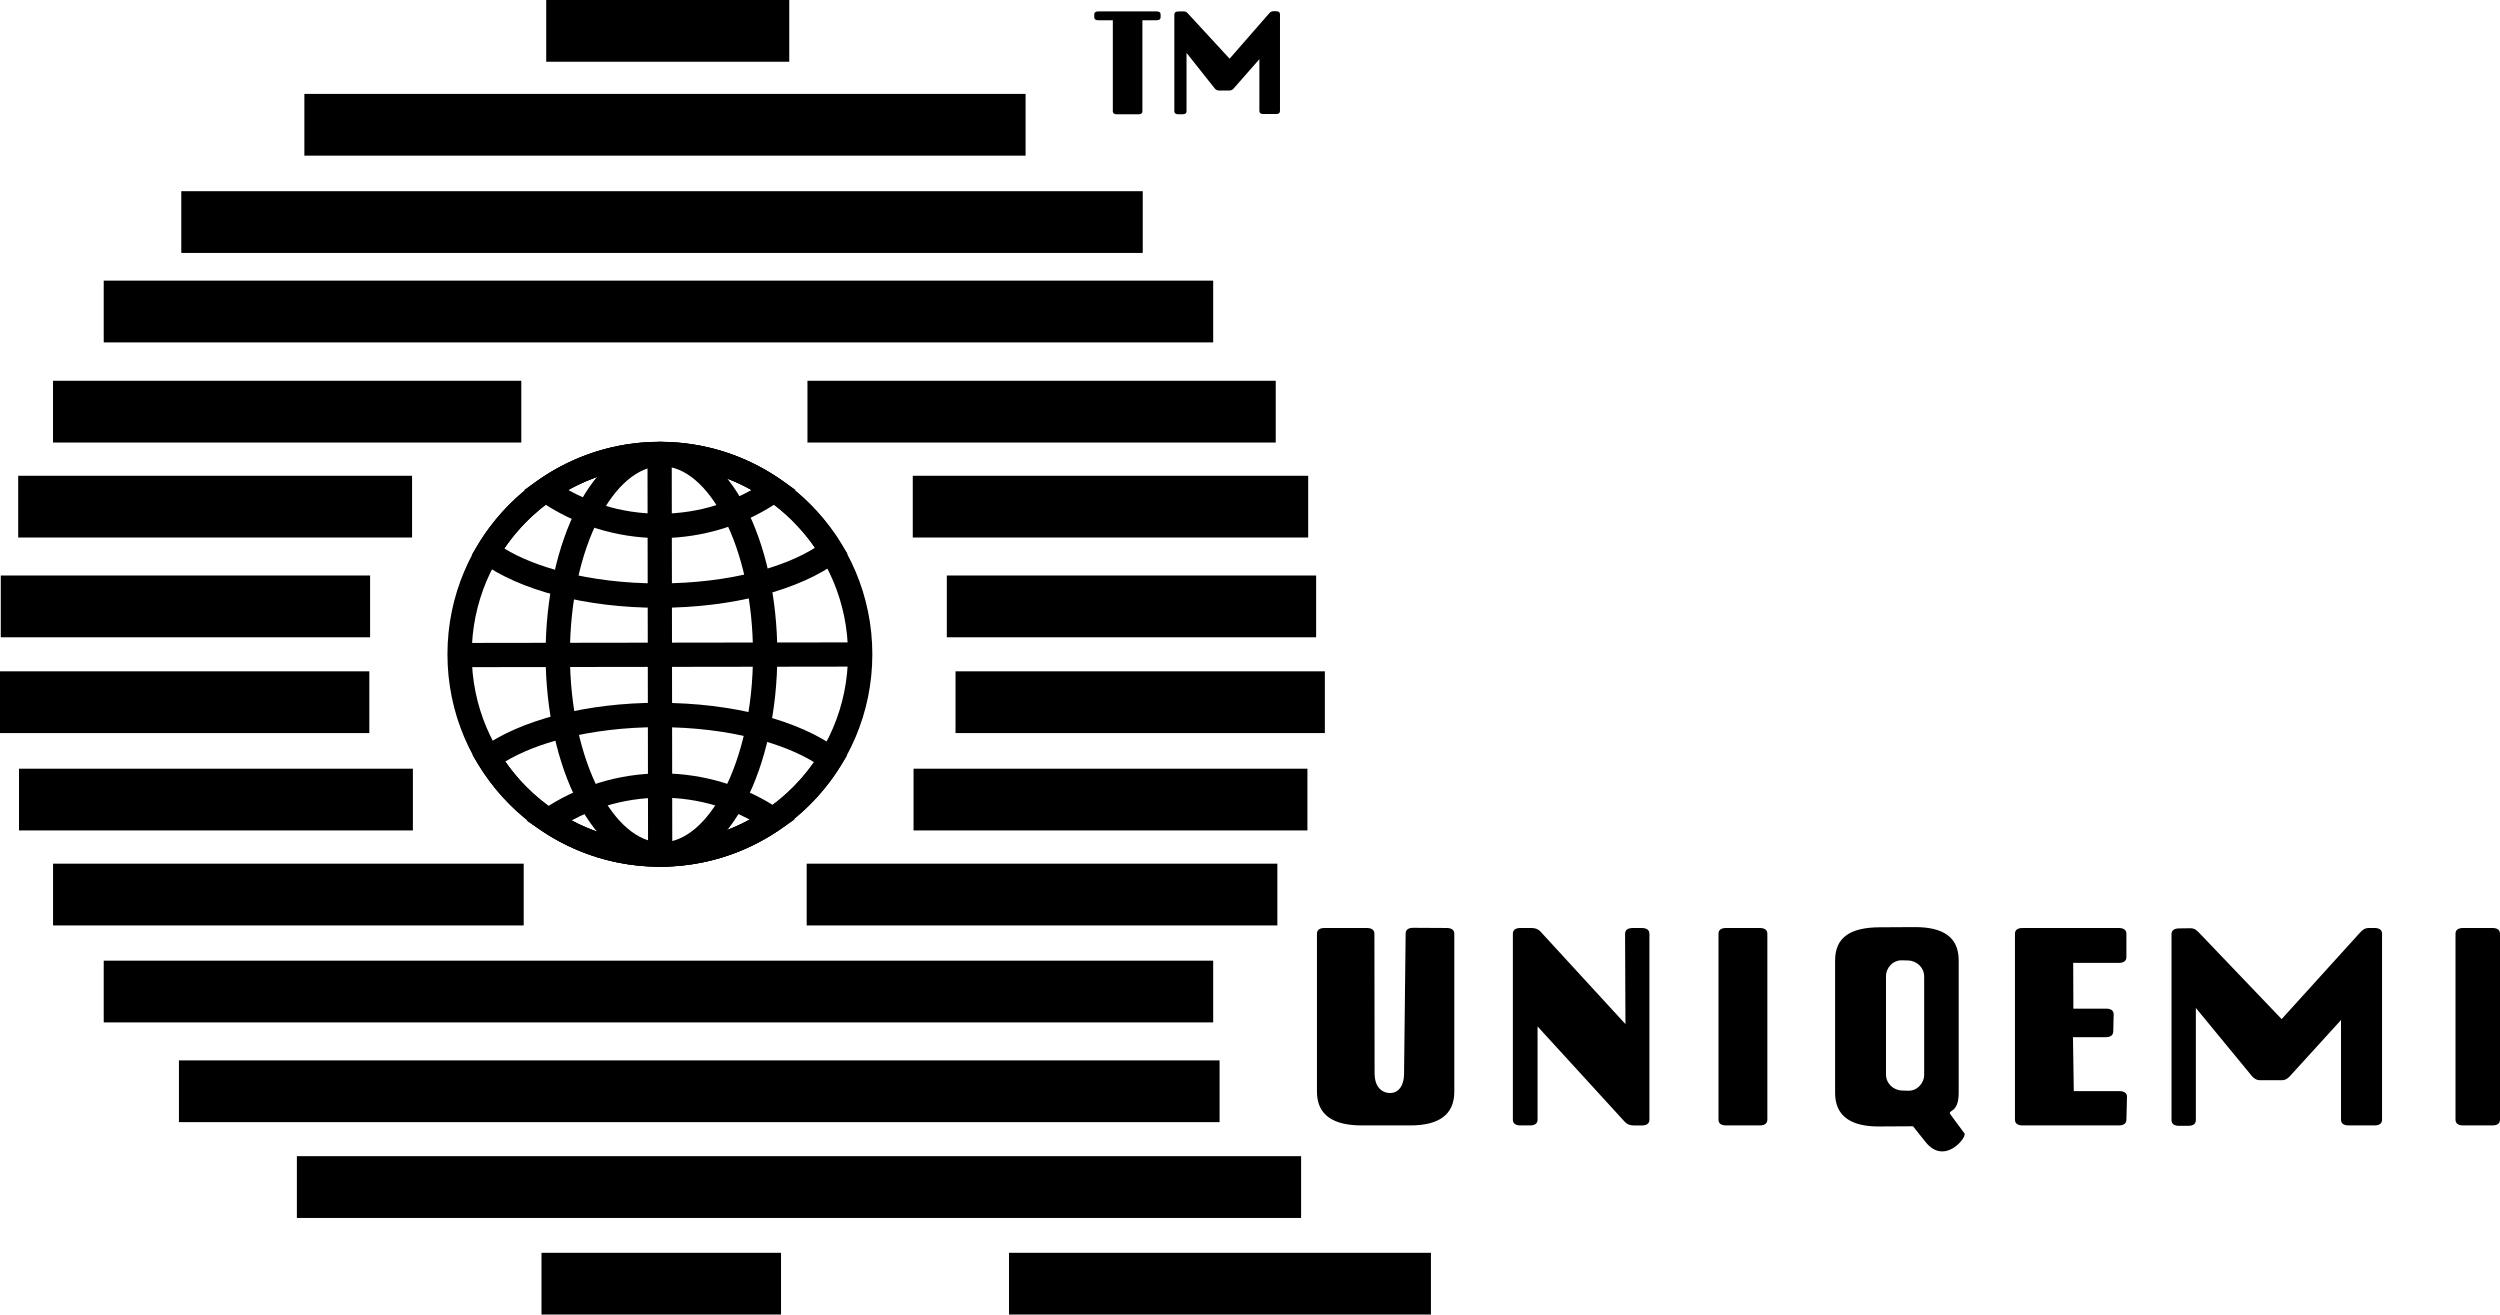
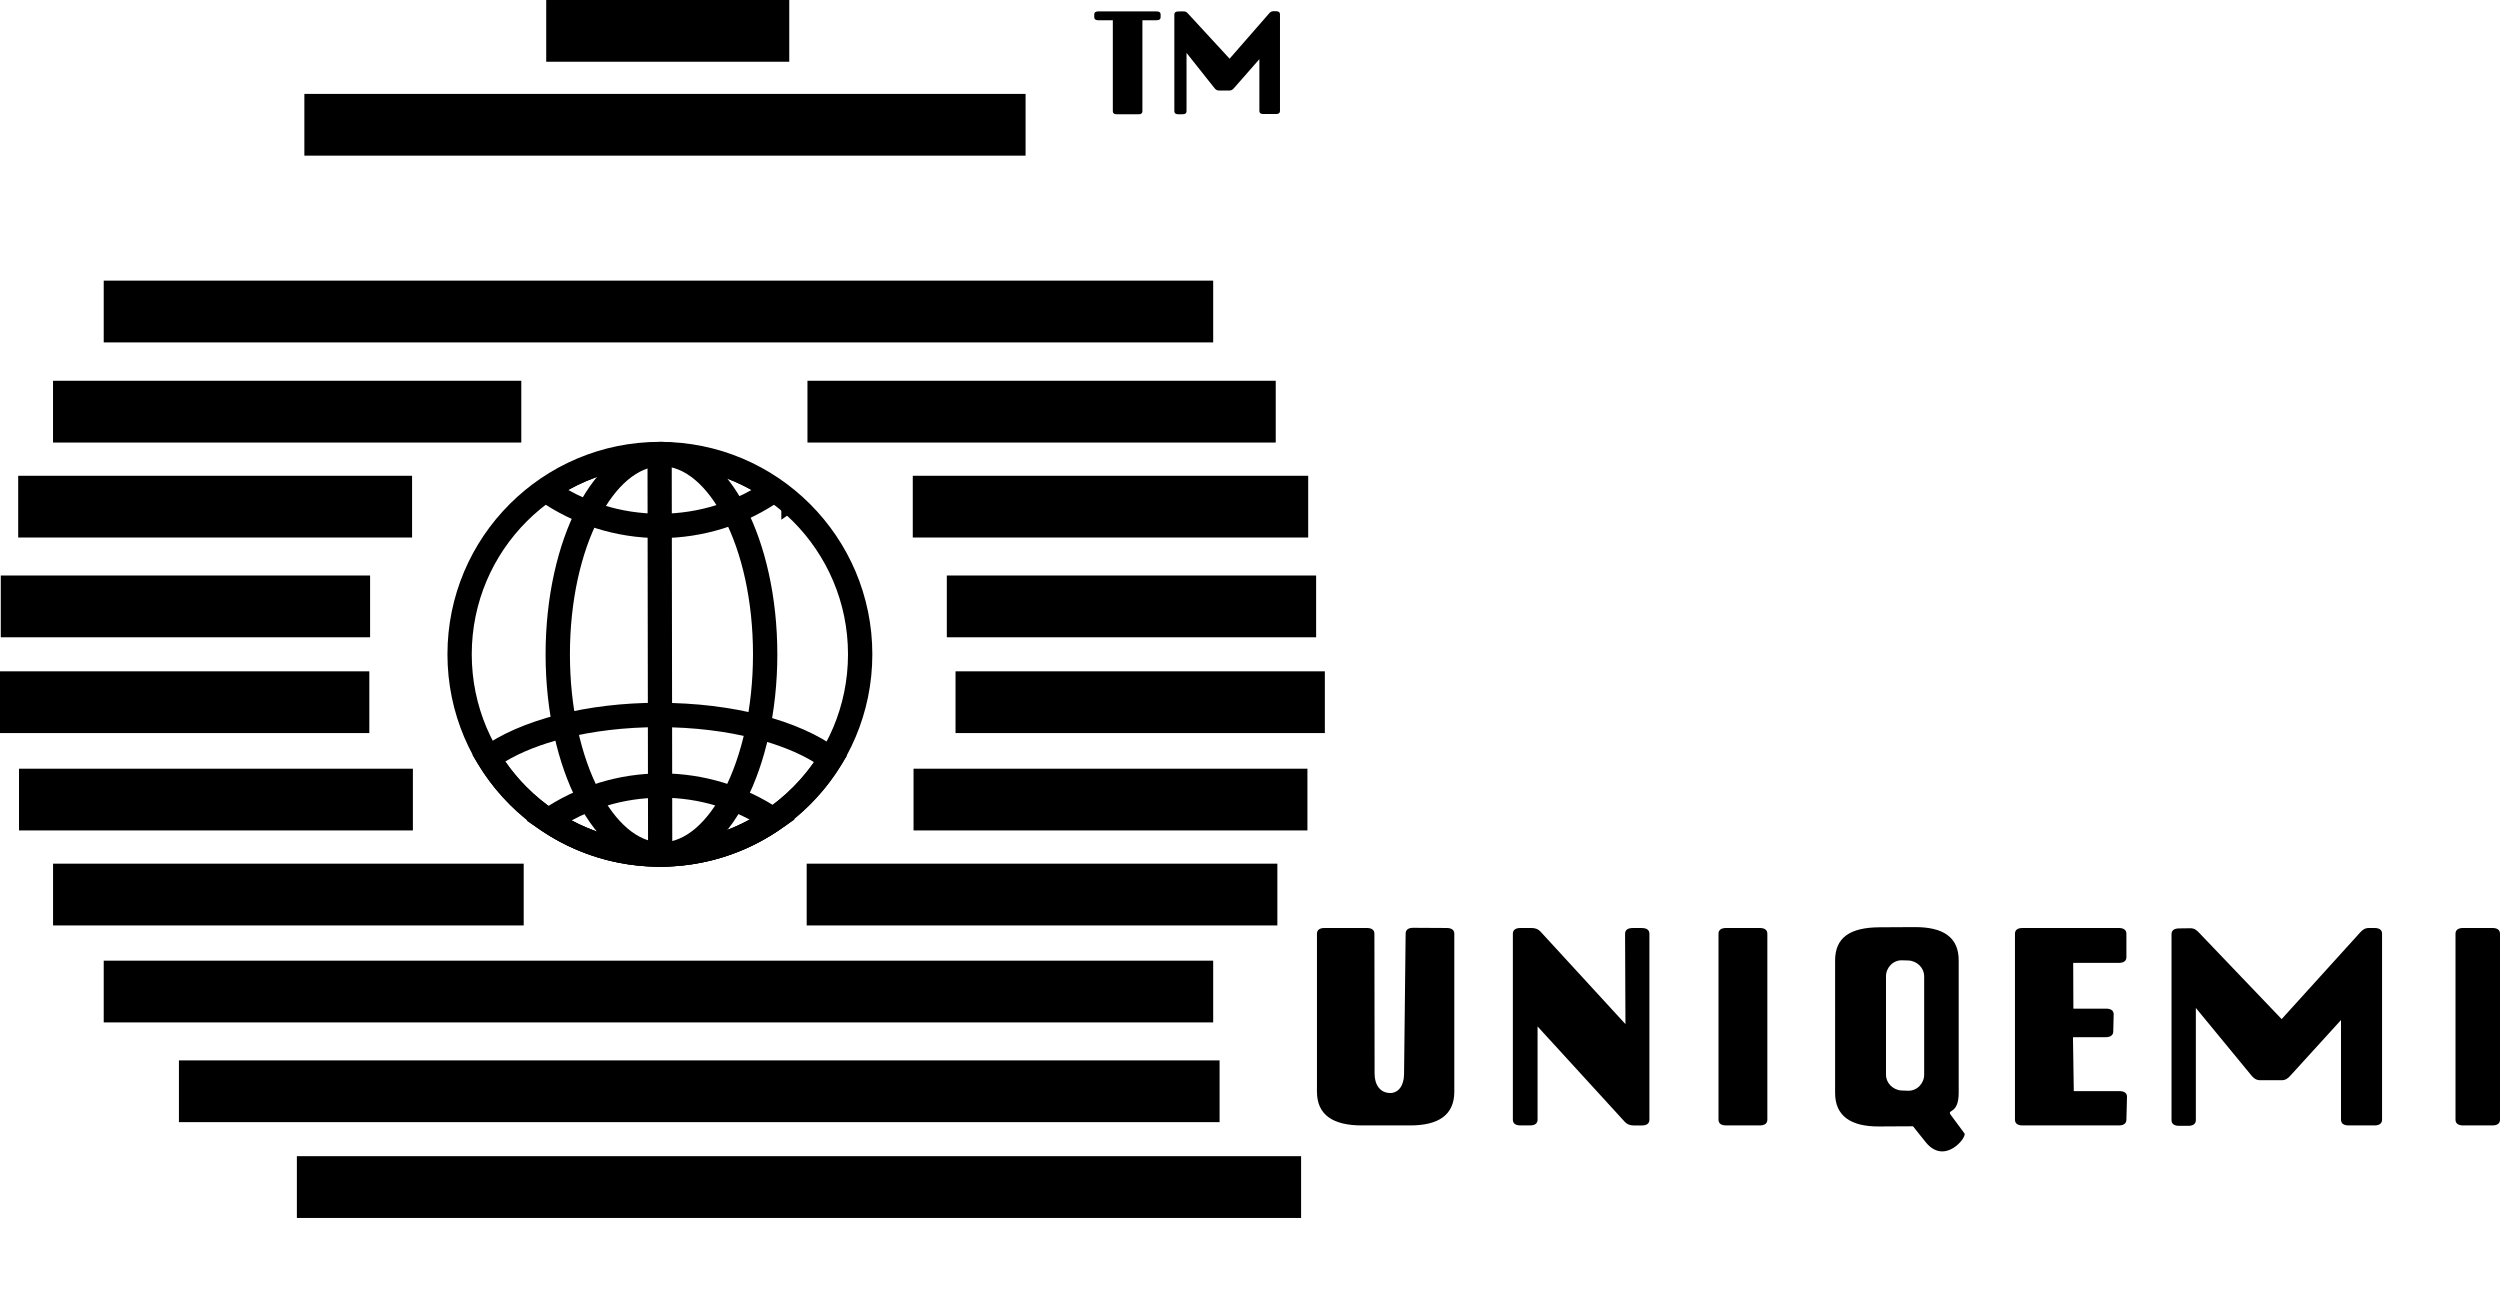
<svg xmlns="http://www.w3.org/2000/svg" xmlns:ns1="http://sodipodi.sourceforge.net/DTD/sodipodi-0.dtd" xmlns:ns2="http://www.inkscape.org/namespaces/inkscape" xml:space="preserve" width="34.815mm" height="18.306mm" version="1.1" style="clip-rule:evenodd;fill-rule:evenodd;image-rendering:optimizeQuality;shape-rendering:geometricPrecision;text-rendering:geometricPrecision" viewBox="0 0 677.06 356" id="svg73" ns1:docname="e42f8b181f753ff304e5087774badf76.svg">
  <defs id="defs4">
    <style type="text/css" id="style2">
   
    .fil0 {fill:black}
    .fil2 {fill:black;fill-rule:nonzero}
    .fil1 {fill:black;fill-rule:nonzero}
   
  </style>
  </defs>
  <g id="Camada_x0020_1" ns2:label="Camada 1" ns2:groupmode="layer">
    <g id="_2317622817616">
      <polygon class="fil0" points="213.75,16.72 147.93,16.72 147.93,0 213.75,0 " id="polygon7" />
      <polygon class="fil0" points="277.75,42.15 82.43,42.15 82.43,25.43 277.75,25.43 " id="polygon9" />
-       <polygon class="fil0" points="309.48,68.5 49.1,68.5 49.1,51.78 309.48,51.78 " id="polygon11" />
      <polygon class="fil0" points="328.56,92.73 28.09,92.73 28.09,76 328.56,76 " id="polygon13" />
      <polygon class="fil0" points="141.18,119.85 14.36,119.85 14.36,103.12 141.18,103.12 " id="polygon15" />
      <polygon class="fil0" points="345.5,119.85 218.68,119.85 218.68,103.12 345.5,103.12 " id="polygon17" />
      <polygon class="fil0" points="100.23,172.59 0.21,172.59 0.21,155.86 100.23,155.86 " id="polygon19" />
      <polygon class="fil0" points="354.29,145.57 247.2,145.57 247.2,128.85 354.29,128.85 " id="polygon21" />
      <polygon class="fil0" points="111.6,145.57 4.93,145.57 4.93,128.85 111.6,128.85 " id="polygon23" />
      <polygon class="fil0" points="356.44,172.59 256.42,172.59 256.42,155.86 356.44,155.86 " id="polygon25" />
      <polygon class="fil0" points="100.02,198.53 0,198.53 0,181.81 100.02,181.81 " id="polygon27" />
      <polygon class="fil0" points="358.8,198.53 258.78,198.53 258.78,181.81 358.8,181.81 " id="polygon29" />
      <polygon class="fil0" points="111.82,224.9 5.15,224.9 5.15,208.18 111.82,208.18 " id="polygon31" />
      <polygon class="fil0" points="354.08,224.9 247.41,224.9 247.41,208.18 354.08,208.18 " id="polygon33" />
      <polygon class="fil0" points="141.83,250.63 14.37,250.63 14.37,233.9 141.83,233.9 " id="polygon35" />
      <polygon class="fil0" points="345.94,250.63 218.47,250.63 218.47,233.9 345.94,233.9 " id="polygon37" />
      <polygon class="fil0" points="328.56,276.89 28.09,276.89 28.09,260.17 328.56,260.17 " id="polygon39" />
      <polygon class="fil0" points="330.29,303.9 48.46,303.9 48.46,287.18 330.29,287.18 " id="polygon41" />
      <polygon class="fil0" points="352.37,329.85 80.4,329.85 80.4,313.12 352.37,313.12 " id="polygon43" />
-       <polygon class="fil0" points="387.53,356 273.26,356 273.26,339.28 387.53,339.28 " id="polygon45" />
-       <polygon class="fil0" points="211.52,356 146.65,356 146.65,339.28 211.52,339.28 " id="polygon47" />
      <path class="fil1" d="m 178.71,119.66 c 15.88,0 30.27,6.44 40.68,16.86 10.41,10.41 16.86,24.8 16.86,40.68 0,15.88 -6.44,30.27 -16.86,40.68 -10.41,10.41 -24.8,16.85 -40.68,16.85 -15.88,0 -30.27,-6.44 -40.68,-16.85 -10.41,-10.41 -16.85,-24.8 -16.85,-40.68 0,-15.88 6.44,-30.27 16.85,-40.68 10.41,-10.41 24.8,-16.86 40.68,-16.86 z m 36.03,21.51 c -9.22,-9.22 -21.96,-14.92 -36.03,-14.92 -14.07,0 -26.81,5.7 -36.03,14.92 -9.22,9.22 -14.92,21.96 -14.92,36.03 0,14.07 5.7,26.81 14.92,36.03 9.22,9.22 21.96,14.92 36.03,14.92 14.07,0 26.81,-5.7 36.03,-14.92 9.22,-9.22 14.92,-21.96 14.92,-36.03 0,-14.07 -5.7,-26.81 -14.92,-36.03 z" id="path49" />
      <path class="fil1" d="m 179.14,119.66 c 9.09,0 17.13,6.76 22.78,17.68 5.31,10.26 8.6,24.36 8.6,39.86 0,15.5 -3.29,29.6 -8.6,39.86 -5.65,10.92 -13.69,17.68 -22.78,17.68 -9.08,0 -17.13,-6.76 -22.78,-17.68 -5.31,-10.26 -8.6,-24.36 -8.6,-39.86 0,-15.5 3.29,-29.6 8.6,-39.86 5.66,-10.92 13.7,-17.68 22.78,-17.68 z m 16.94,20.69 c -4.51,-8.71 -10.51,-14.1 -16.94,-14.1 -6.42,0 -12.43,5.39 -16.94,14.1 -4.85,9.37 -7.85,22.4 -7.85,36.85 0,14.46 3,27.48 7.85,36.85 4.51,8.71 10.52,14.1 16.94,14.1 6.43,0 12.43,-5.39 16.94,-14.1 4.85,-9.37 7.85,-22.39 7.85,-36.85 0,-14.46 -3,-27.48 -7.85,-36.85 z" id="path51" />
-       <polygon class="fil1" points="232.95,180.53 124.47,180.68 124.47,174.12 232.95,173.97 " id="polygon53" />
-       <path class="fil1" d="m 211.6,135.38 c -4.75,3.32 -10.02,5.94 -15.65,7.71 -5.45,1.71 -11.25,2.64 -17.24,2.64 -5.99,0 -11.78,-0.93 -17.23,-2.64 -5.63,-1.77 -10.9,-4.39 -15.65,-7.71 l -3.85,-2.69 3.85,-2.69 c 4.75,-3.32 10.02,-5.94 15.65,-7.71 5.45,-1.71 11.24,-2.64 17.23,-2.64 5.99,0 11.79,0.93 17.24,2.64 5.63,1.77 10.89,4.39 15.65,7.7 l 3.85,2.69 -3.85,2.69 z m -17.61,1.43 c 3.35,-1.05 6.55,-2.44 9.55,-4.12 -3,-1.68 -6.2,-3.06 -9.55,-4.12 -4.81,-1.51 -9.95,-2.32 -15.28,-2.32 -5.33,0 -10.47,0.82 -15.28,2.32 -3.35,1.05 -6.55,2.44 -9.55,4.12 3,1.68 6.2,3.06 9.55,4.12 4.81,1.51 9.94,2.32 15.28,2.32 5.34,0 10.47,-0.82 15.28,-2.33 z" id="path55" />
+       <path class="fil1" d="m 211.6,135.38 c -4.75,3.32 -10.02,5.94 -15.65,7.71 -5.45,1.71 -11.25,2.64 -17.24,2.64 -5.99,0 -11.78,-0.93 -17.23,-2.64 -5.63,-1.77 -10.9,-4.39 -15.65,-7.71 c 4.75,-3.32 10.02,-5.94 15.65,-7.71 5.45,-1.71 11.24,-2.64 17.23,-2.64 5.99,0 11.79,0.93 17.24,2.64 5.63,1.77 10.89,4.39 15.65,7.7 l 3.85,2.69 -3.85,2.69 z m -17.61,1.43 c 3.35,-1.05 6.55,-2.44 9.55,-4.12 -3,-1.68 -6.2,-3.06 -9.55,-4.12 -4.81,-1.51 -9.95,-2.32 -15.28,-2.32 -5.33,0 -10.47,0.82 -15.28,2.32 -3.35,1.05 -6.55,2.44 -9.55,4.12 3,1.68 6.2,3.06 9.55,4.12 4.81,1.51 9.94,2.32 15.28,2.32 5.34,0 10.47,-0.82 15.28,-2.33 z" id="path55" />
      <path class="fil1" d="m 179.14,209.45 c 5.8,0 11.43,0.88 16.76,2.5 5.49,1.67 10.64,4.14 15.29,7.27 l 4.02,2.7 -3.99,2.74 c -4.69,3.22 -9.91,5.77 -15.49,7.5 -5.4,1.67 -11.12,2.57 -17.02,2.57 -5.8,0 -11.43,-0.88 -16.76,-2.5 -5.49,-1.67 -10.64,-4.14 -15.29,-7.27 l -4.02,-2.7 3.99,-2.74 c 4.69,-3.22 9.91,-5.77 15.49,-7.5 5.4,-1.67 11.12,-2.57 17.02,-2.57 z m 14.86,8.77 c -4.67,-1.42 -9.66,-2.19 -14.86,-2.19 -5.28,0 -10.35,0.79 -15.09,2.26 -3.23,1 -6.32,2.32 -9.25,3.91 2.87,1.53 5.9,2.79 9.05,3.75 4.67,1.42 9.66,2.19 14.86,2.19 5.28,0 10.35,-0.79 15.09,-2.26 3.23,-1 6.32,-2.32 9.25,-3.91 -2.87,-1.53 -5.9,-2.79 -9.05,-3.75 z" id="path57" />
-       <path class="fil1" d="m 227.2,151.86 c -5.14,3.93 -12.42,7.18 -21.05,9.41 -8.2,2.11 -17.64,3.33 -27.65,3.33 -9.93,0 -19.29,-1.18 -27.4,-3.25 -8.54,-2.18 -15.78,-5.37 -20.97,-9.24 l -2.38,-1.78 1.52,-2.55 c 5.1,-8.56 12.38,-15.69 21.05,-20.63 8.39,-4.77 18.08,-7.49 28.39,-7.49 10.26,0 19.92,2.7 28.28,7.43 8.65,4.89 15.91,11.96 21.03,20.45 l 1.52,2.52 -2.34,1.79 z m -22.67,3.05 c 6.42,-1.65 11.94,-3.9 16.19,-6.56 -4.4,-6.38 -10.2,-11.72 -16.97,-15.55 -7.38,-4.17 -15.92,-6.55 -25.03,-6.55 -9.16,0 -17.74,2.41 -25.15,6.62 -6.79,3.86 -12.61,9.24 -16.99,15.67 4.25,2.6 9.76,4.79 16.15,6.42 7.6,1.94 16.39,3.04 25.78,3.04 9.52,0 18.4,-1.13 26.03,-3.09 z" id="path59" />
      <path class="fil1" d="m 178.5,190.34 c 9.96,0 19.34,1.19 27.46,3.26 8.56,2.19 15.8,5.4 20.99,9.29 l 2.4,1.79 -1.56,2.54 c -5.15,8.4 -12.4,15.38 -21,20.19 -8.31,4.66 -17.89,7.31 -28.08,7.31 -10.23,0 -19.86,-2.68 -28.19,-7.38 -8.62,-4.86 -15.88,-11.9 -21.02,-20.36 l -1.56,-2.57 2.42,-1.78 c 5.2,-3.81 12.42,-6.96 20.93,-9.11 8.07,-2.04 17.35,-3.2 27.2,-3.2 z m 25.84,9.65 c -7.61,-1.95 -16.43,-3.06 -25.84,-3.06 -9.32,0 -18.05,1.09 -25.61,2.99 -6.33,1.6 -11.8,3.76 -16.06,6.32 4.39,6.31 10.17,11.58 16.91,15.38 7.37,4.15 15.89,6.52 24.97,6.52 9.04,0 17.52,-2.35 24.86,-6.46 6.72,-3.76 12.49,-9 16.89,-15.27 -4.24,-2.6 -9.74,-4.8 -16.12,-6.43 z" id="path61" />
      <polygon class="fil1" points="181.92,122.96 182.07,231.44 175.51,231.44 175.36,122.96 " id="polygon63" />
      <path class="fil1" d="m 381.91,304.79 c 7.63,0 11.95,-2.79 11.95,-9.14 v -42.78 c 0,-1.01 -0.73,-1.54 -2.06,-1.55 l -9.06,-0.05 c -1.33,-0.01 -2.05,0.55 -2.06,1.55 l -0.43,38.11 c -0.03,2.99 -1.45,5.11 -3.81,5.08 -2.62,-0.04 -4.17,-2.15 -4.17,-5.24 l -0.05,-37.9 c 0,-1.01 -0.72,-1.55 -2.06,-1.55 h -11.44 c -1.34,0 -2.06,0.54 -2.06,1.55 v 42.78 c 0,6.35 4.43,9.14 12.16,9.14 z m 133.2,-44.72 1.66,0.05 c 2.39,0.07 4.34,1.96 4.34,4.34 v 26.59 c 0,2.38 -1.96,4.42 -4.34,4.34 l -1.66,-0.05 c -2.38,-0.08 -4.34,-1.95 -4.34,-4.34 v -26.59 c 0,-2.39 1.95,-4.41 4.34,-4.34 z m -74.89,17.29 -22.98,-25.03 c -0.62,-0.7 -1.44,-1.01 -2.47,-1.01 h -2.99 c -1.34,0 -2.06,0.54 -2.06,1.55 v 50.37 c 0,1.01 0.72,1.55 2.06,1.55 h 2.57 c 1.34,0 2.06,-0.54 2.06,-1.55 v -25.26 l 23.6,25.81 c 0.62,0.7 1.44,1.01 2.47,1.01 h 2.16 c 1.34,0 2.06,-0.54 2.06,-1.55 v -50.37 c 0,-1.01 -0.72,-1.55 -2.06,-1.55 h -2.47 c -1.34,0 -2.06,0.54 -2.06,1.55 l 0.1,24.49 z m 38.42,25.88 v -50.37 c 0,-1.01 -0.72,-1.55 -2.06,-1.55 h -9.11 c -1.34,0 -2.06,0.54 -2.06,1.55 v 50.37 c 0,1.01 0.72,1.55 2.06,1.55 h 9.11 c 1.34,0 2.06,-0.54 2.06,-1.55 z m 51.82,-43.17 c 0,-6.28 -4.23,-9.03 -11.95,-8.99 l -9.46,0.05 c -8.04,0.04 -12.06,2.79 -12.06,8.99 V 296 c 0,6.2 4.22,9.11 11.85,9.07 l 9.25,-0.05 3.4,4.26 c 5.18,6.47 11.27,-1.33 10.53,-2.33 l -3.7,-5.01 c -1.2,-1.62 2.14,0 2.14,-5.99 z m 45.42,43.17 0.16,-6.19 c 0.03,-1.01 -0.73,-1.55 -2.06,-1.55 h -12.35 l -0.22,-14.61 h 8.85 c 1.34,0 2.04,-0.54 2.06,-1.55 l 0.11,-4.63 c 0.02,-1.01 -0.73,-1.55 -2.06,-1.55 h -8.85 l -0.05,-12.39 h 12.35 c 1.34,0 2.06,-0.54 2.06,-1.55 v -6.35 c 0,-1.01 -0.73,-1.55 -2.06,-1.55 h -26.06 c -1.34,0 -2.06,0.54 -2.06,1.55 v 50.37 c 0,1.01 0.72,1.55 2.06,1.55 h 26.06 c 1.34,0 2.03,-0.54 2.06,-1.55 z M 617.93,276 595.59,252.63 c -0.6,-0.63 -1.24,-1.25 -2.37,-1.24 l -3.06,0.04 c -1.34,0.01 -2.06,0.55 -2.06,1.55 v 50.37 c 0,1.01 0.72,1.55 2.06,1.55 h 2.47 c 1.34,0 2.06,-0.54 2.06,-1.55 v -30.38 l 15.09,18.34 c 0.56,0.68 1.24,1.24 2.37,1.24 h 5.77 c 1.13,0 1.78,-0.59 2.37,-1.24 L 634,276.25 v 26.99 c 0,1 0.72,1.55 2.06,1.55 h 7 c 1.34,0 2.06,-0.54 2.06,-1.55 v -50.37 c 0,-1.01 -0.72,-1.55 -2.06,-1.55 h -1.53 c -1.13,0 -1.79,0.6 -2.37,1.24 L 617.92,276 Z m 59.13,27.24 v -50.37 c 0,-1.01 -0.72,-1.55 -2.06,-1.55 h -7.93 c -1.34,0 -2.06,0.54 -2.06,1.55 v 50.37 c 0,1.01 0.72,1.55 2.06,1.55 H 675 c 1.34,0 2.06,-0.54 2.06,-1.55 z" id="path65" />
      <path class="fil2" d="M 309.39,30.14 V 5.48 h 3.88 c 0.68,0 1.05,-0.28 1.05,-0.81 V 3.9 c 0,-0.53 -0.37,-0.81 -1.05,-0.81 H 297.4 c -0.68,0 -1.05,0.28 -1.05,0.81 v 0.77 c 0,0.53 0.37,0.81 1.05,0.81 h 3.98 v 24.66 c 0,0.53 0.37,0.81 1.05,0.81 h 5.92 c 0.68,0 1.05,-0.28 1.05,-0.81 z" id="path67" />
      <path class="fil1" d="M 333.01,15.9 321.79,3.73 C 321.49,3.4 321.17,3.08 320.6,3.08 l -1.53,0.02 c -0.67,0.01 -1.03,0.29 -1.03,0.81 v 26.22 c 0,0.52 0.36,0.81 1.03,0.81 h 1.24 c 0.67,0 1.03,-0.28 1.03,-0.81 V 14.32 l 7.57,9.54 c 0.28,0.35 0.62,0.65 1.19,0.65 h 2.9 c 0.57,0 0.89,-0.31 1.19,-0.65 l 6.88,-7.84 v 14.05 c 0,0.52 0.36,0.81 1.04,0.81 h 3.51 c 0.67,0 1.03,-0.28 1.03,-0.81 V 3.85 c 0,-0.52 -0.36,-0.81 -1.03,-0.81 h -0.77 c -0.57,0 -0.9,0.31 -1.19,0.65 L 333,15.9 Z" id="path69" />
    </g>
  </g>
</svg>